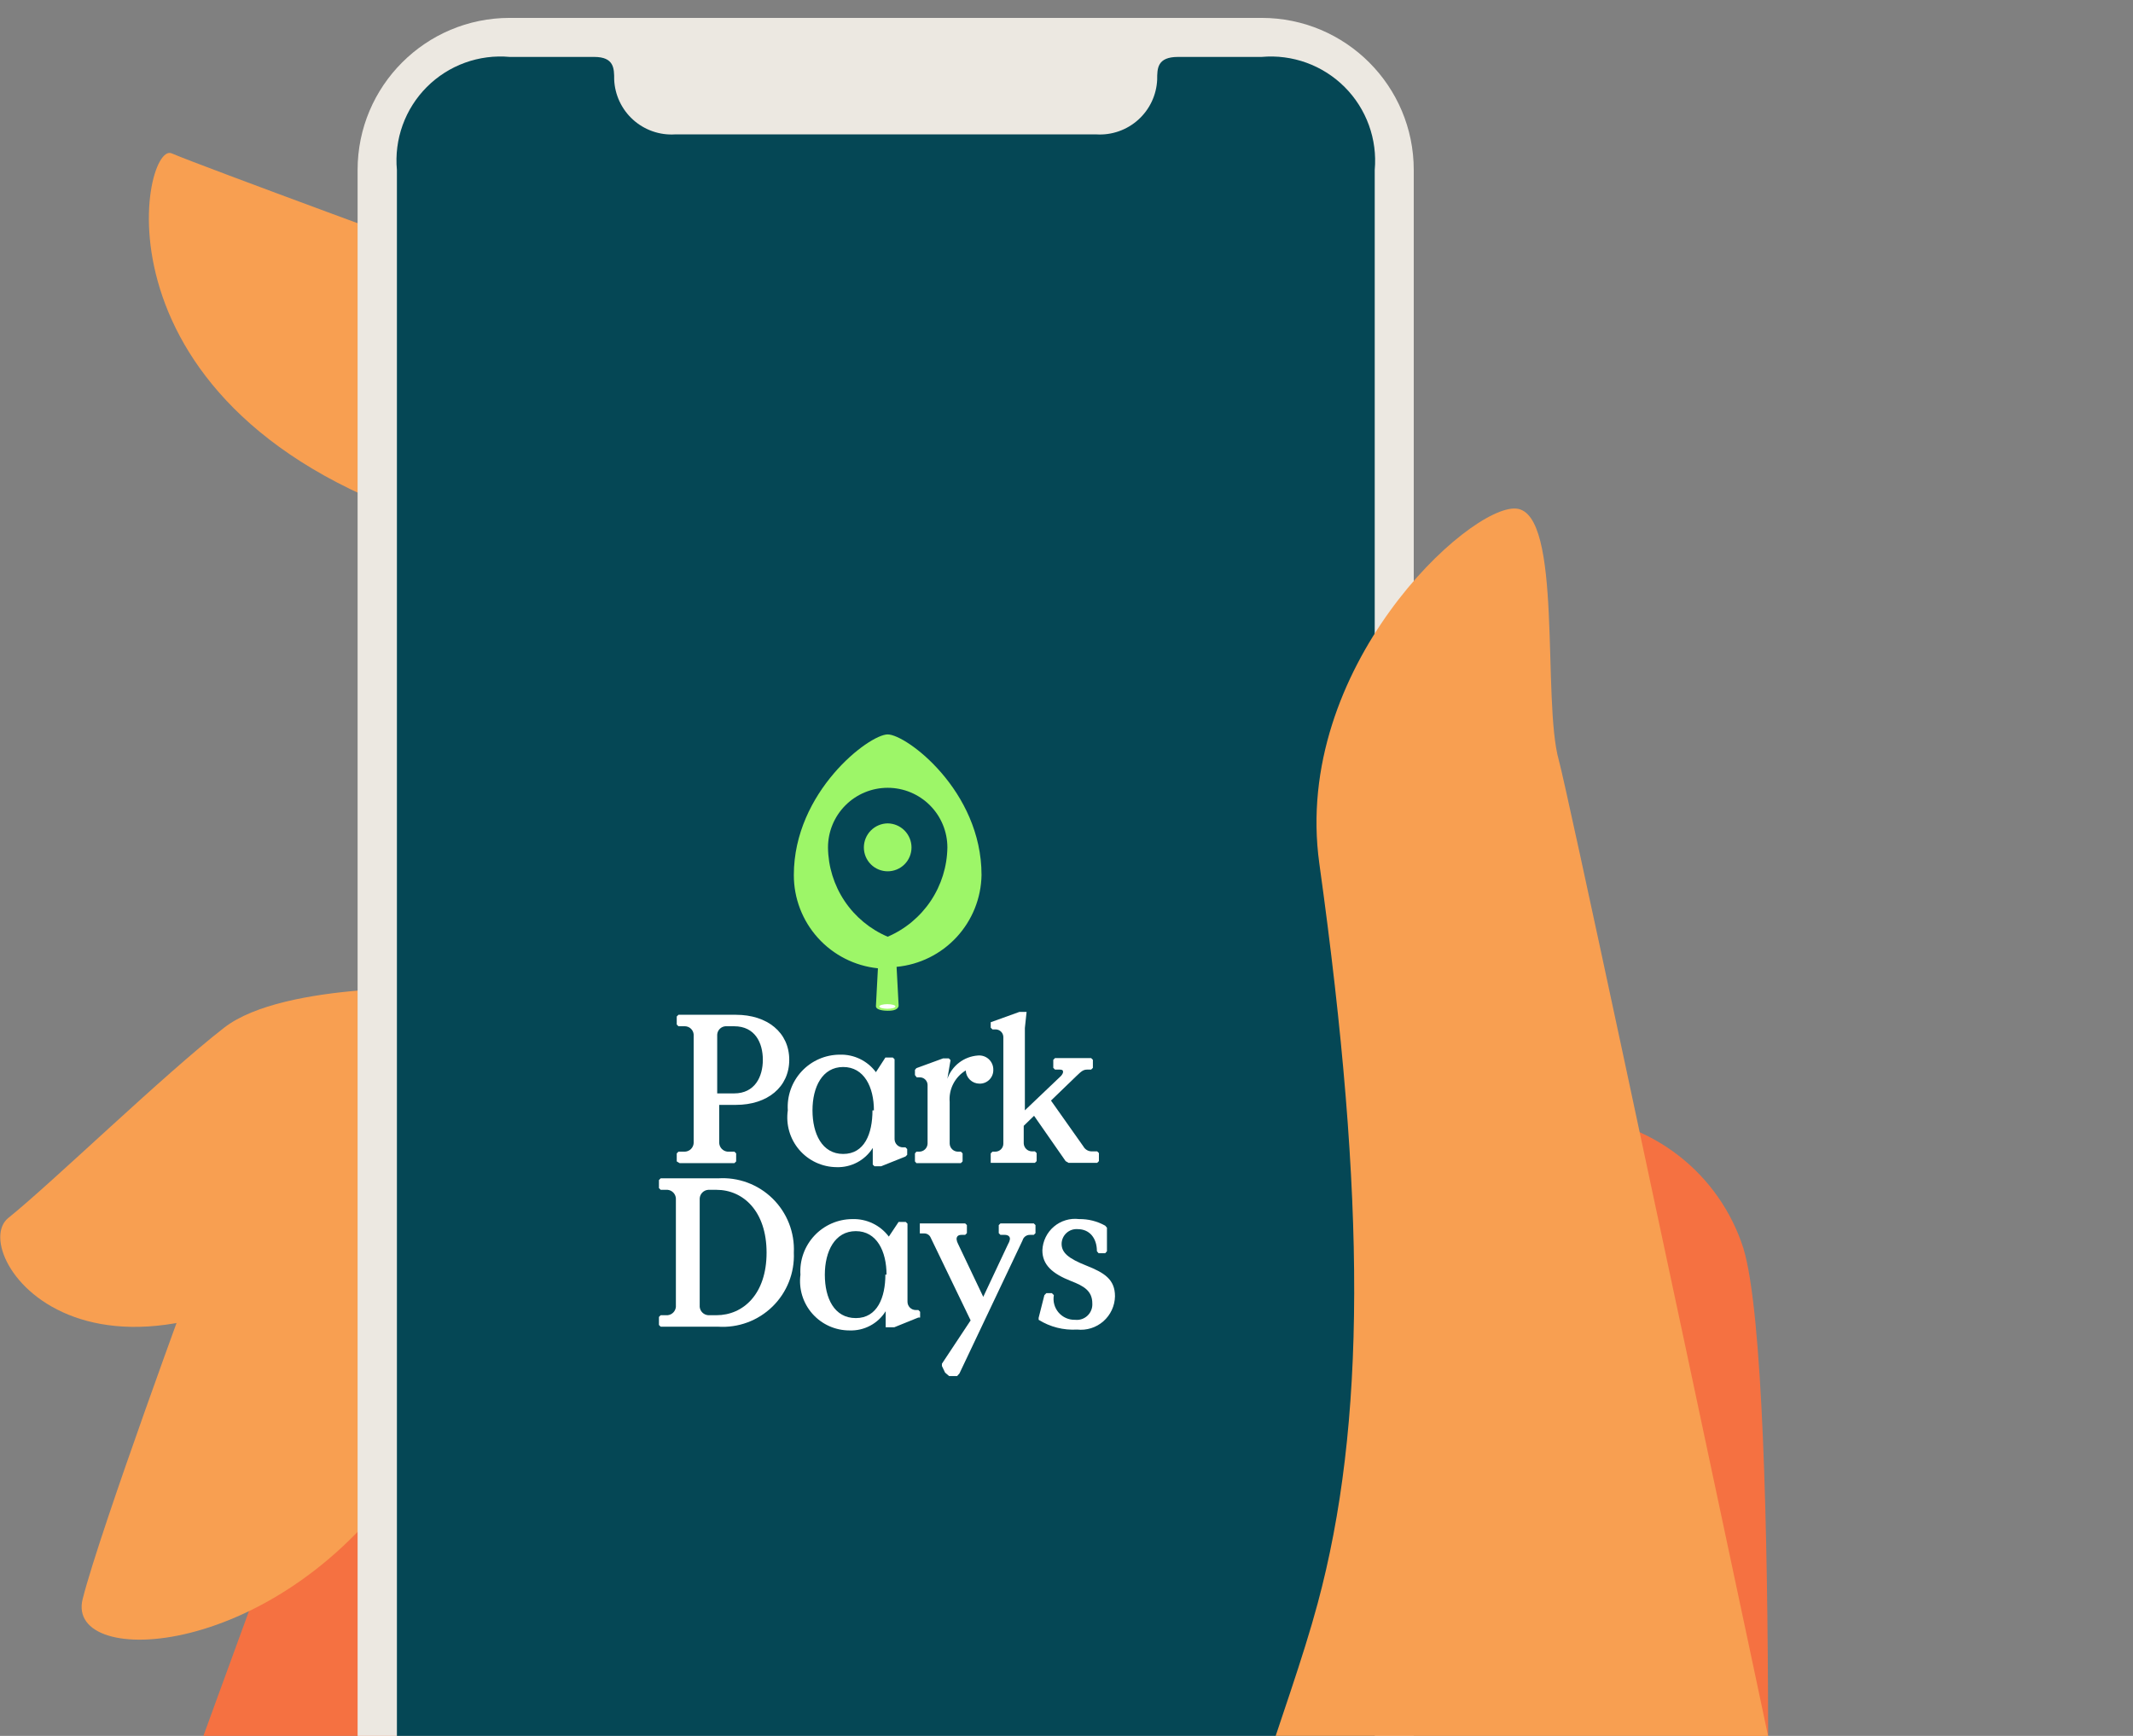
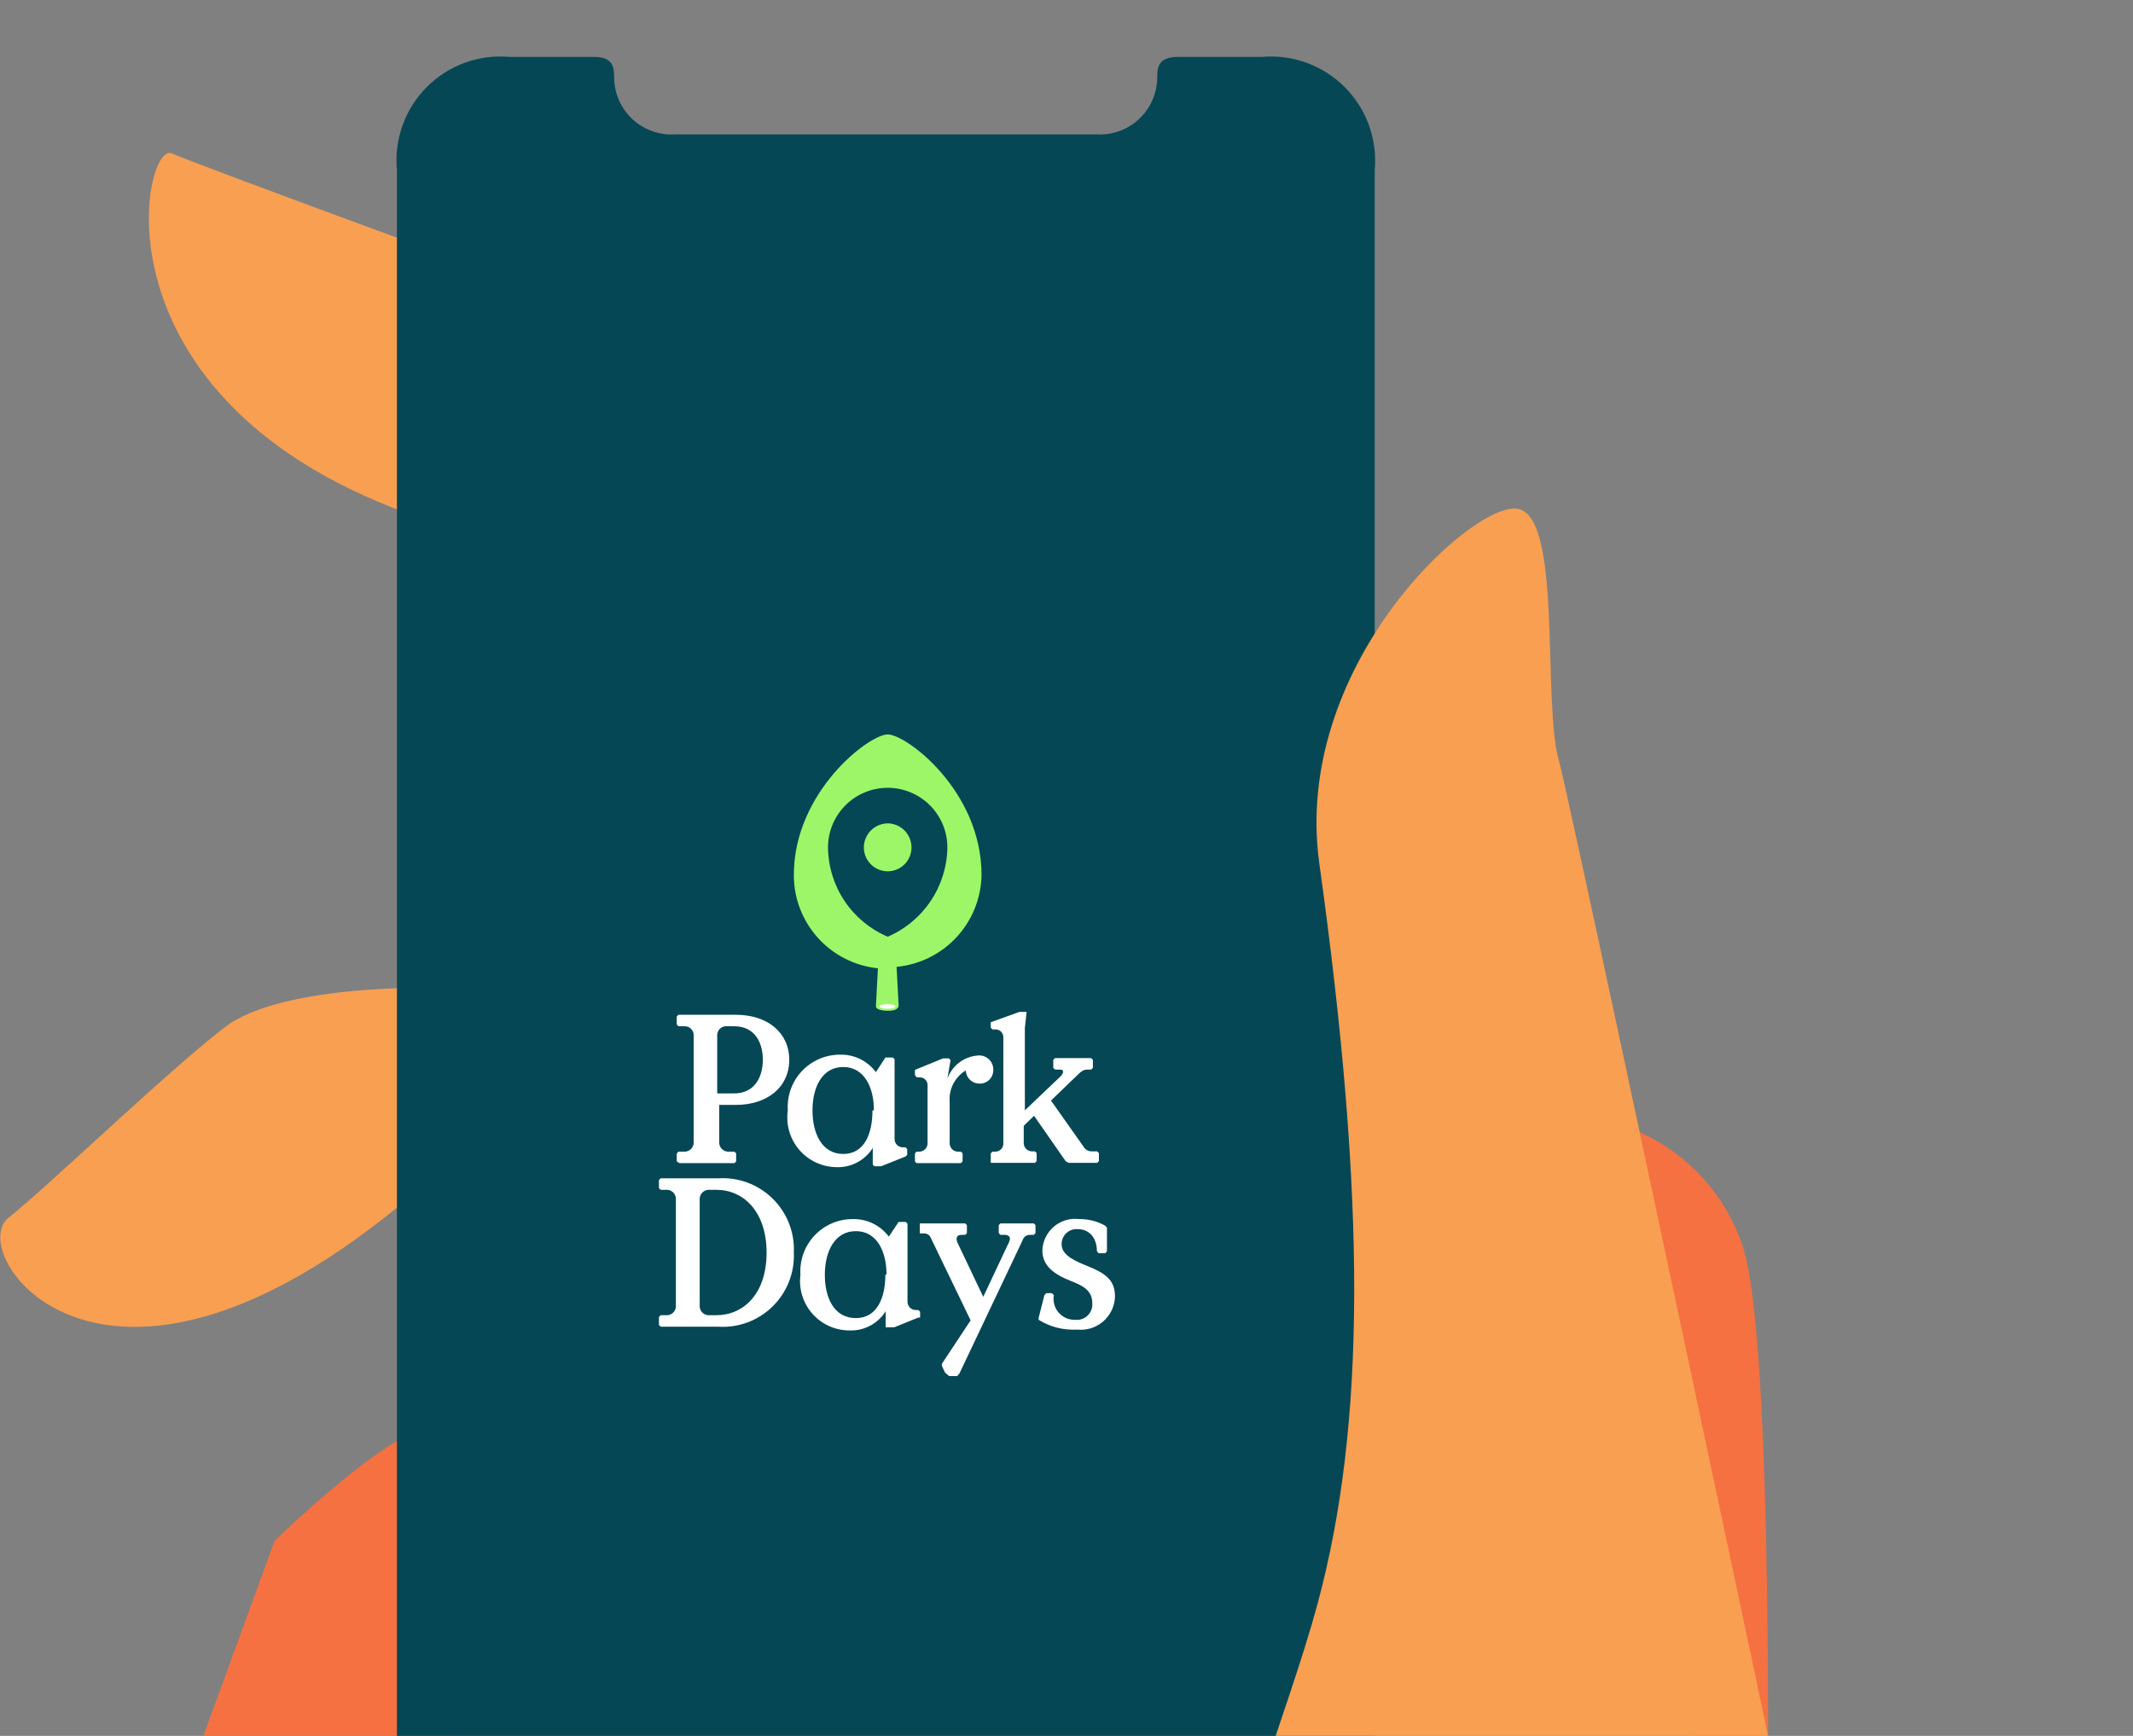
<svg xmlns="http://www.w3.org/2000/svg" width="301" height="245" viewBox="0 0 301 245" fill="none">
  <rect x="0" y="0" width="301" height="245" fill="#808080" stroke="none" />
  <g clip-path="url(#clip0_1242_25081)">
    <path d="M221.737 157.478C227.215 157.757 232.477 159.703 236.82 163.054C241.162 166.405 244.378 171.002 246.037 176.23C251.464 194.333 248.913 298.662 248.913 298.662L221.737 157.478Z" fill="#F57141" />
    <path d="M38.759 217.459C38.759 217.459 23.936 257.959 21.303 265.452C18.671 272.944 54.149 269.056 62.694 248.361C67.554 236.616 71.726 206.646 63.059 201.421C58.239 198.424 38.759 217.459 38.759 217.459Z" fill="#F57141" />
-     <path d="M27.5 179.632C27.5 179.632 14.175 215.758 11.664 225.681C9.153 235.603 39.488 234.51 57.47 207.496C75.452 180.483 65.327 156.426 65.327 156.426L27.5 179.632Z" fill="#F89F51" />
    <path d="M64.719 36.748C64.719 36.748 28.471 23.464 24.219 21.642C19.966 19.819 11.543 59.671 64.719 74.778C117.896 89.884 64.719 36.748 64.719 36.748Z" fill="#F89F51" />
    <path d="M63.788 139.456C63.788 139.456 40.136 138.443 31.631 145.045C23.125 151.646 7.33 166.955 1.174 171.896C-4.982 176.837 13.932 204.701 55.971 170.479C98.01 136.256 63.788 139.456 63.788 139.456Z" fill="#F89F51" />
-     <path d="M178.038 2.526H71.928C60.073 2.526 50.463 12.136 50.463 23.991V290.886C50.463 302.74 60.073 312.351 71.928 312.351H178.038C189.893 312.351 199.503 302.74 199.503 290.886V23.991C199.503 12.136 189.893 2.526 178.038 2.526Z" fill="#ECE8E1" />
    <path d="M163.296 11.233C163.25 12.308 162.989 13.363 162.531 14.336C162.072 15.309 161.425 16.181 160.625 16.901C159.826 17.622 158.891 18.175 157.876 18.53C156.86 18.885 155.784 19.034 154.71 18.968H95.256C94.182 19.034 93.106 18.885 92.09 18.53C91.075 18.175 90.14 17.622 89.341 16.901C88.541 16.181 87.894 15.309 87.435 14.336C86.977 13.363 86.716 12.308 86.67 11.233C86.67 9.653 86.67 8.034 83.835 8.034H71.928C69.786 7.84 67.627 8.12 65.606 8.854C63.584 9.589 61.749 10.759 60.23 12.281C58.711 13.804 57.545 15.643 56.816 17.666C56.087 19.69 55.813 21.849 56.011 23.991V290.886C55.82 293.026 56.1 295.182 56.831 297.202C57.563 299.222 58.728 301.057 60.246 302.579C61.763 304.1 63.595 305.27 65.614 306.007C67.632 306.743 69.787 307.028 71.928 306.842H178.038C180.18 307.027 182.337 306.742 184.357 306.006C186.377 305.269 188.212 304.1 189.732 302.58C191.252 301.059 192.422 299.224 193.158 297.204C193.895 295.184 194.18 293.028 193.995 290.886V23.991C194.188 21.847 193.907 19.687 193.173 17.663C192.439 15.64 191.27 13.802 189.748 12.28C188.226 10.758 186.388 9.589 184.365 8.855C182.342 8.122 180.182 7.841 178.038 8.034H166.252C163.296 8.034 163.296 9.653 163.296 11.233Z" fill="#054755" />
    <path d="M219.996 107.38C217.566 98.915 220.603 72.347 213.961 71.781C207.319 71.213 182.331 94.217 186.178 121.879C192.82 169.588 192.739 201.097 185.935 226.328C177.835 256.622 148.837 312.674 185.935 351.878C223.033 391.082 273.132 356.698 273.132 356.698C273.132 356.698 222.304 115.844 219.996 107.38Z" fill="#F89F51" />
    <path d="M138.51 123.499C138.51 111.592 127.899 103.654 125.266 103.654C122.634 103.654 112.023 111.754 112.023 123.499C112.016 126.774 113.227 129.935 115.42 132.367C117.613 134.799 120.631 136.33 123.889 136.662L123.606 142.007C123.606 142.574 124.78 142.656 125.226 142.656C125.671 142.656 126.643 142.655 126.805 142.007V141.805L126.522 136.459C129.764 136.151 132.779 134.659 134.99 132.268C137.202 129.877 138.455 126.755 138.51 123.499Z" fill="#9DF668" />
    <path d="M95.499 163.918V162.784L95.742 162.541H96.673C96.989 162.522 97.287 162.388 97.511 162.164C97.735 161.94 97.869 161.642 97.888 161.326V146.017C97.868 145.705 97.733 145.412 97.508 145.195C97.284 144.978 96.986 144.852 96.673 144.842H95.742L95.499 144.6V143.465L95.742 143.223H103.842C108.297 143.223 111.375 145.733 111.375 149.581C111.375 153.428 108.297 155.94 103.842 155.94H101.493V161.326C101.511 161.636 101.64 161.928 101.855 162.151C102.071 162.374 102.359 162.512 102.668 162.541H103.64L103.883 162.784V163.918L103.64 164.161H95.904L95.499 163.918ZM103.599 154.32C106.515 154.32 107.649 151.97 107.649 149.581C107.649 147.191 106.556 144.842 103.599 144.842H102.384C102.079 144.861 101.791 144.991 101.575 145.208C101.359 145.424 101.229 145.712 101.209 146.017V154.32H103.599Z" fill="white" />
    <path d="M111.172 156.709C111.106 155.704 111.246 154.697 111.584 153.748C111.922 152.8 112.451 151.931 113.138 151.195C113.824 150.458 114.655 149.871 115.578 149.468C116.5 149.065 117.496 148.856 118.503 148.852C119.49 148.821 120.469 149.03 121.358 149.46C122.246 149.891 123.018 150.53 123.606 151.323L124.942 149.257H125.995L126.238 149.5V160.759C126.238 161.07 126.362 161.369 126.582 161.59C126.802 161.81 127.101 161.934 127.413 161.934H127.777L128.02 162.176V162.987L127.777 163.229L124.335 164.606H123.403L123.16 164.364V162.015C122.622 162.874 121.867 163.577 120.971 164.053C120.076 164.529 119.071 164.762 118.057 164.728C117.056 164.721 116.067 164.5 115.158 164.078C114.249 163.657 113.442 163.046 112.789 162.286C112.137 161.526 111.655 160.635 111.376 159.673C111.097 158.711 111.027 157.7 111.172 156.709ZM123.322 156.709C123.322 153.428 121.945 150.593 118.989 150.593C116.032 150.593 114.655 153.428 114.655 156.709C114.655 159.989 115.992 162.865 118.989 162.865C121.986 162.865 123.12 160.03 123.12 156.709H123.322Z" fill="white" />
-     <path d="M129.114 163.918V162.784L129.316 162.541H129.762C130.059 162.531 130.342 162.408 130.552 162.198C130.763 161.987 130.886 161.705 130.896 161.407V153.104C130.891 152.961 130.857 152.82 130.797 152.689C130.737 152.558 130.652 152.441 130.547 152.343C130.442 152.245 130.318 152.169 130.183 152.119C130.049 152.069 129.905 152.046 129.762 152.051H129.357L129.114 151.728V150.998L129.316 150.756L133.083 149.378H133.893L134.136 149.621L133.69 152.254C134.01 151.35 134.586 150.558 135.349 149.975C136.111 149.392 137.026 149.044 137.983 148.973C138.264 148.944 138.547 148.976 138.815 149.065C139.082 149.155 139.328 149.3 139.535 149.491C139.742 149.683 139.905 149.916 140.015 150.176C140.125 150.436 140.177 150.716 140.17 150.998C140.176 151.255 140.129 151.51 140.033 151.749C139.938 151.987 139.795 152.204 139.613 152.386C139.432 152.567 139.215 152.71 138.977 152.806C138.738 152.902 138.483 152.948 138.226 152.942C137.724 152.943 137.242 152.749 136.88 152.402C136.517 152.055 136.303 151.581 136.282 151.079C135.527 151.537 134.914 152.197 134.513 152.984C134.112 153.771 133.94 154.654 134.014 155.534V161.407C134.024 161.705 134.147 161.987 134.358 162.198C134.568 162.408 134.851 162.531 135.148 162.541H135.594L135.837 162.784V163.918L135.594 164.161H129.316L129.114 163.918Z" fill="white" />
+     <path d="M129.114 163.918V162.784L129.316 162.541H129.762C130.059 162.531 130.342 162.408 130.552 162.198C130.763 161.987 130.886 161.705 130.896 161.407V153.104C130.891 152.961 130.857 152.82 130.797 152.689C130.737 152.558 130.652 152.441 130.547 152.343C130.442 152.245 130.318 152.169 130.183 152.119C130.049 152.069 129.905 152.046 129.762 152.051H129.357L129.114 151.728V150.998L133.083 149.378H133.893L134.136 149.621L133.69 152.254C134.01 151.35 134.586 150.558 135.349 149.975C136.111 149.392 137.026 149.044 137.983 148.973C138.264 148.944 138.547 148.976 138.815 149.065C139.082 149.155 139.328 149.3 139.535 149.491C139.742 149.683 139.905 149.916 140.015 150.176C140.125 150.436 140.177 150.716 140.17 150.998C140.176 151.255 140.129 151.51 140.033 151.749C139.938 151.987 139.795 152.204 139.613 152.386C139.432 152.567 139.215 152.71 138.977 152.806C138.738 152.902 138.483 152.948 138.226 152.942C137.724 152.943 137.242 152.749 136.88 152.402C136.517 152.055 136.303 151.581 136.282 151.079C135.527 151.537 134.914 152.197 134.513 152.984C134.112 153.771 133.94 154.654 134.014 155.534V161.407C134.024 161.705 134.147 161.987 134.358 162.198C134.568 162.408 134.851 162.531 135.148 162.541H135.594L135.837 162.784V163.918L135.594 164.161H129.316L129.114 163.918Z" fill="white" />
    <path d="M139.806 163.918V162.784L140.049 162.541H140.495C140.788 162.53 141.067 162.406 141.271 162.195C141.475 161.983 141.588 161.701 141.588 161.407V146.381C141.588 146.091 141.473 145.813 141.268 145.608C141.063 145.403 140.785 145.288 140.495 145.288H140.049L139.806 145.045V144.559V144.276L143.856 142.817H144.666H144.869L144.626 145.085V156.709L149.729 151.849C149.729 151.849 150.012 151.525 150.012 151.323C150.012 151.12 150.012 150.958 149.486 150.958H148.878L148.635 150.715V149.581L148.878 149.338H153.981L154.224 149.581V150.715L153.981 150.958H153.455C152.847 150.958 152.604 151.201 151.916 151.849L148.311 155.332L152.888 161.812C153.007 162.028 153.184 162.206 153.398 162.328C153.612 162.449 153.856 162.509 154.103 162.501H154.831L155.074 162.743V163.878L154.831 164.12H150.781L150.377 163.878L145.922 157.478L144.464 158.896V161.367C144.474 161.664 144.596 161.947 144.807 162.157C145.017 162.368 145.3 162.491 145.598 162.501H146.043L146.286 162.743V163.878L146.043 164.12H139.806V163.918Z" fill="white" />
    <path d="M125.267 122.973C124.375 122.973 123.52 122.618 122.89 121.988C122.259 121.357 121.905 120.502 121.905 119.611C121.905 118.716 122.258 117.856 122.887 117.219C123.516 116.583 124.371 116.22 125.267 116.209C126.162 116.22 127.017 116.583 127.646 117.219C128.275 117.856 128.628 118.716 128.628 119.611C128.628 120.502 128.274 121.357 127.644 121.988C127.013 122.618 126.158 122.973 125.267 122.973ZM125.267 111.187C123.032 111.187 120.89 112.075 119.31 113.654C117.73 115.234 116.843 117.377 116.843 119.611C116.872 122.302 117.683 124.926 119.179 127.163C120.675 129.4 122.791 131.152 125.267 132.206C127.736 131.144 129.846 129.389 131.341 127.154C132.836 124.919 133.652 122.299 133.691 119.611C133.691 117.377 132.803 115.234 131.223 113.654C129.644 112.075 127.501 111.187 125.267 111.187Z" fill="#054755" />
    <path d="M125.226 142.372C125.852 142.372 126.36 142.227 126.36 142.048C126.36 141.869 125.852 141.724 125.226 141.724C124.6 141.724 124.092 141.869 124.092 142.048C124.092 142.227 124.6 142.372 125.226 142.372Z" fill="white" />
    <path d="M92.988 187.003V185.869L93.231 185.626H94.203C94.506 185.599 94.789 185.466 95.003 185.252C95.218 185.037 95.35 184.754 95.378 184.451V169.142C95.36 168.833 95.231 168.54 95.016 168.317C94.8 168.094 94.512 167.956 94.203 167.927H93.231L92.988 167.684V166.551L93.231 166.307H101.331C102.742 166.215 104.156 166.421 105.482 166.912C106.808 167.404 108.015 168.17 109.024 169.16C110.033 170.15 110.822 171.342 111.339 172.658C111.856 173.974 112.089 175.384 112.023 176.797C112.083 178.206 111.846 179.612 111.326 180.923C110.807 182.234 110.017 183.421 109.008 184.407C108 185.392 106.795 186.155 105.472 186.644C104.15 187.133 102.739 187.338 101.331 187.246H93.231L92.988 187.003ZM101.088 185.626C104.895 185.626 108.176 182.629 108.176 176.797C108.176 170.965 104.895 167.927 101.088 167.927H99.954C99.638 167.947 99.34 168.081 99.116 168.305C98.893 168.528 98.758 168.826 98.739 169.142V184.451C98.768 184.76 98.906 185.049 99.129 185.264C99.352 185.48 99.645 185.608 99.954 185.626H101.088Z" fill="white" />
    <path d="M112.954 179.915C112.888 178.911 113.028 177.903 113.366 176.955C113.704 176.007 114.233 175.137 114.92 174.401C115.606 173.665 116.437 173.077 117.36 172.674C118.282 172.271 119.278 172.062 120.285 172.059C121.277 172.028 122.263 172.236 123.158 172.666C124.053 173.096 124.832 173.735 125.428 174.529L126.805 172.463H127.818L128.061 172.706V183.682C128.055 183.84 128.082 183.997 128.138 184.144C128.195 184.291 128.281 184.425 128.39 184.539C128.5 184.652 128.631 184.742 128.776 184.804C128.921 184.865 129.078 184.897 129.235 184.897H129.6L129.843 185.14V185.95H129.6L126.198 187.327H125.226H124.983V185.059C124.447 185.921 123.693 186.627 122.797 187.103C121.901 187.58 120.894 187.811 119.88 187.773C118.888 187.775 117.908 187.566 117.004 187.159C116.1 186.752 115.293 186.156 114.637 185.412C113.982 184.669 113.492 183.794 113.202 182.846C112.912 181.898 112.827 180.899 112.954 179.915ZM125.104 179.915C125.104 176.594 123.727 173.759 120.771 173.759C117.814 173.759 116.397 176.594 116.397 179.915C116.397 183.236 117.733 186.031 120.771 186.031C123.808 186.031 124.942 183.115 124.942 179.875L125.104 179.915Z" fill="white" />
    <path d="M133.366 193.726L132.921 192.795V192.47L136.971 186.355L131.341 174.691C131.269 174.513 131.146 174.36 130.988 174.252C130.829 174.144 130.642 174.086 130.45 174.084H129.802V173.84V172.909V172.666H136.201L136.444 172.909V174.043L136.201 174.286H135.675C135.189 174.286 134.986 174.529 134.986 174.893C135.009 175.121 135.077 175.342 135.189 175.542L138.753 183.034L142.276 175.542C142.404 175.331 142.487 175.097 142.519 174.853C142.519 174.488 142.236 174.286 141.79 174.286H141.183L140.94 174.043V172.909L141.183 172.666H145.881L146.124 172.909V174.043L145.881 174.286H145.354C145.118 174.277 144.885 174.348 144.694 174.488C144.503 174.628 144.365 174.828 144.301 175.056L135.391 193.848L135.067 194.212H133.933L133.366 193.726Z" fill="white" />
    <path d="M146.569 186.274V185.99L147.379 182.791L147.663 182.507H148.432L148.716 182.791C148.637 183.224 148.657 183.669 148.772 184.094C148.888 184.519 149.097 184.913 149.384 185.247C149.671 185.581 150.029 185.846 150.432 186.024C150.835 186.202 151.273 186.287 151.713 186.274C152.03 186.31 152.352 186.276 152.655 186.175C152.958 186.073 153.235 185.906 153.466 185.686C153.698 185.466 153.879 185.198 153.995 184.901C154.112 184.604 154.163 184.284 154.143 183.965C154.143 182.183 152.928 181.495 151.146 180.806C148.473 179.753 147.096 178.498 147.096 176.473C147.119 175.833 147.275 175.205 147.554 174.628C147.833 174.052 148.229 173.54 148.716 173.125C149.204 172.71 149.773 172.4 150.386 172.217C150.999 172.033 151.645 171.979 152.28 172.058C153.569 172.038 154.841 172.359 155.965 172.99L156.208 173.273V176.594L155.965 176.878H155.034L154.791 176.594C154.791 174.772 153.778 173.476 152.077 173.476C151.791 173.454 151.503 173.49 151.231 173.584C150.959 173.677 150.709 173.825 150.497 174.019C150.285 174.212 150.114 174.447 149.996 174.709C149.877 174.971 149.814 175.254 149.809 175.541C149.809 176.797 150.741 177.607 153.292 178.619C155.844 179.632 157.342 180.563 157.342 182.953C157.33 183.622 157.177 184.282 156.895 184.889C156.613 185.497 156.208 186.039 155.705 186.481C155.202 186.923 154.613 187.255 153.974 187.457C153.335 187.658 152.662 187.724 151.996 187.651C150.088 187.767 148.191 187.286 146.569 186.274Z" fill="white" />
  </g>
  <defs>
    <clipPath id="clip0_1242_25081">
      <rect width="300.51" height="502.929" fill="white" transform="translate(0 0.5)" />
    </clipPath>
  </defs>
</svg>